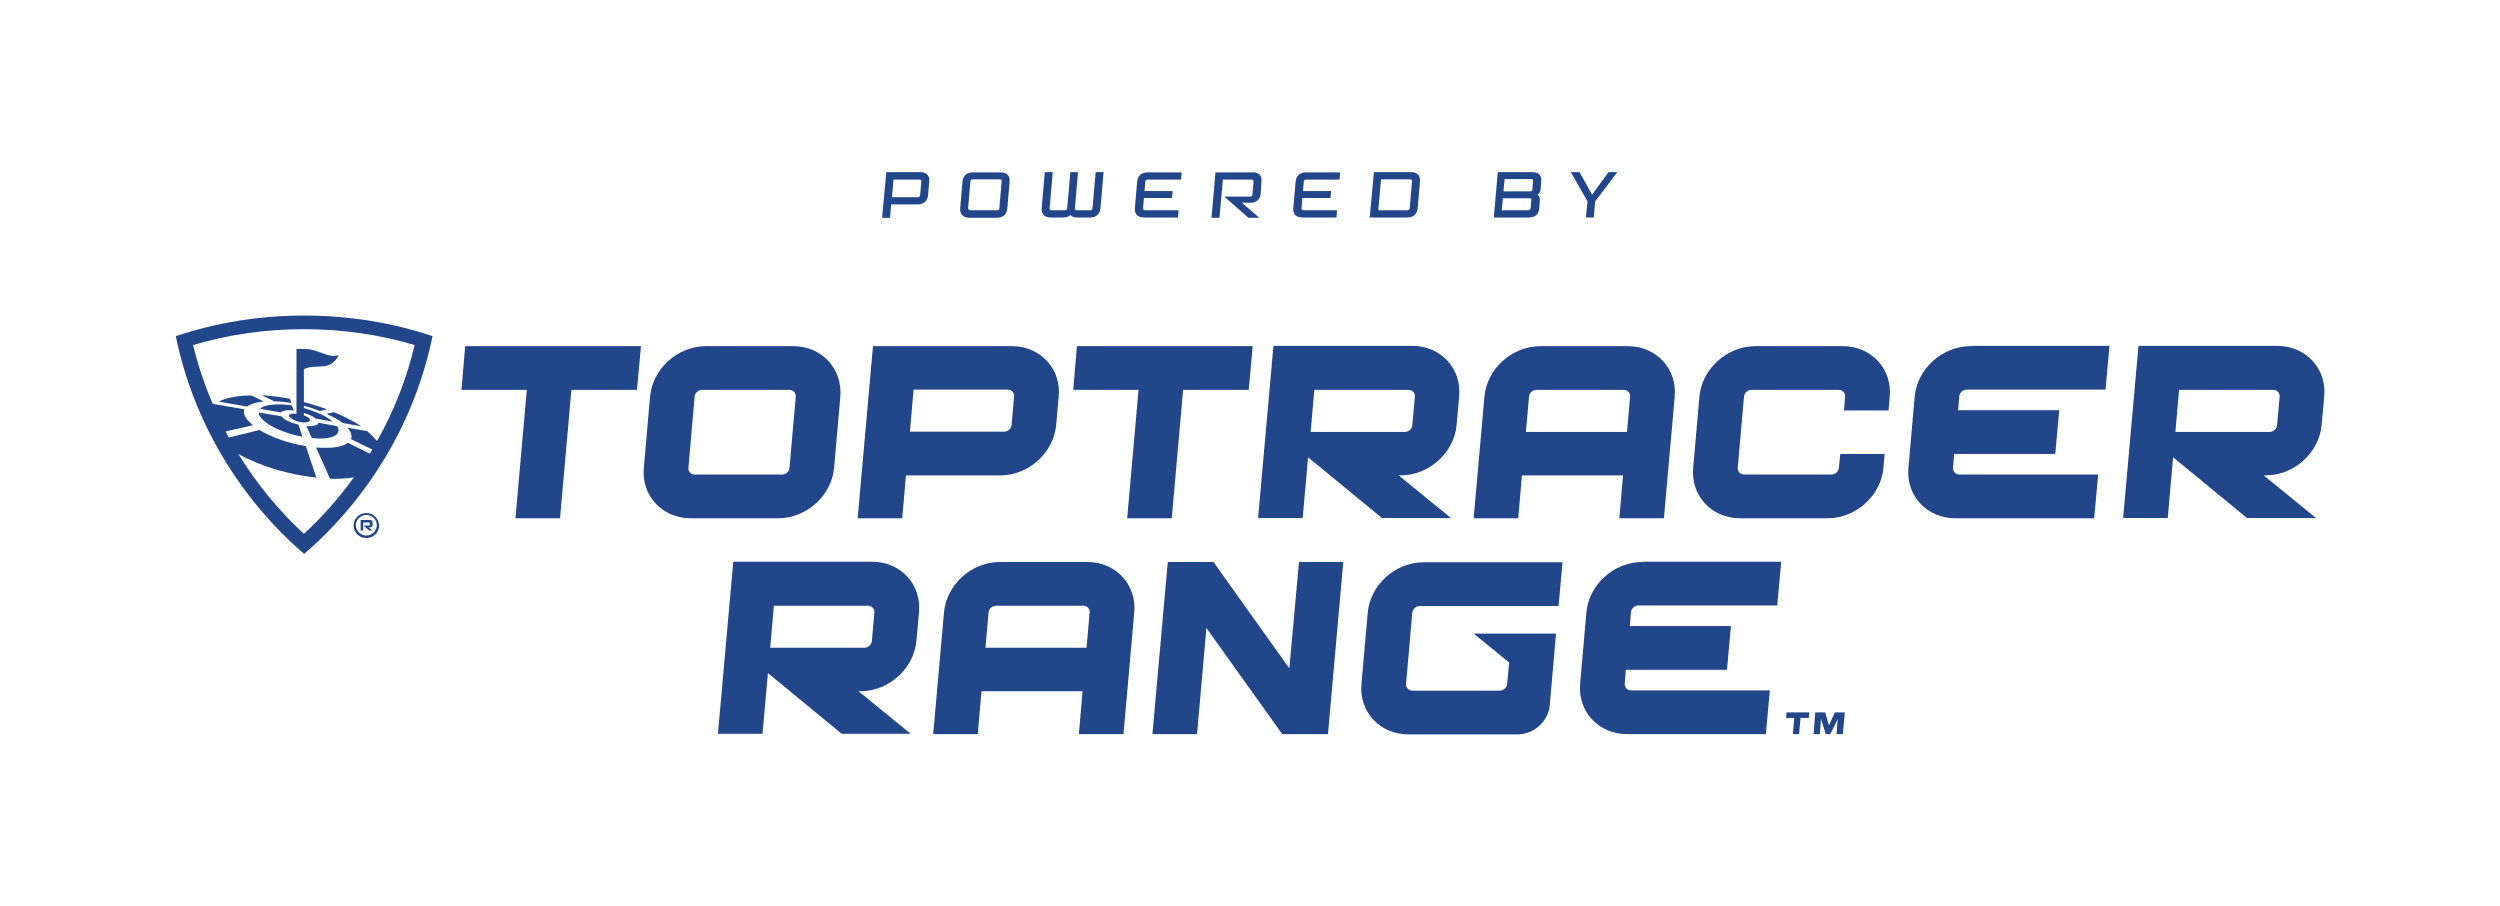
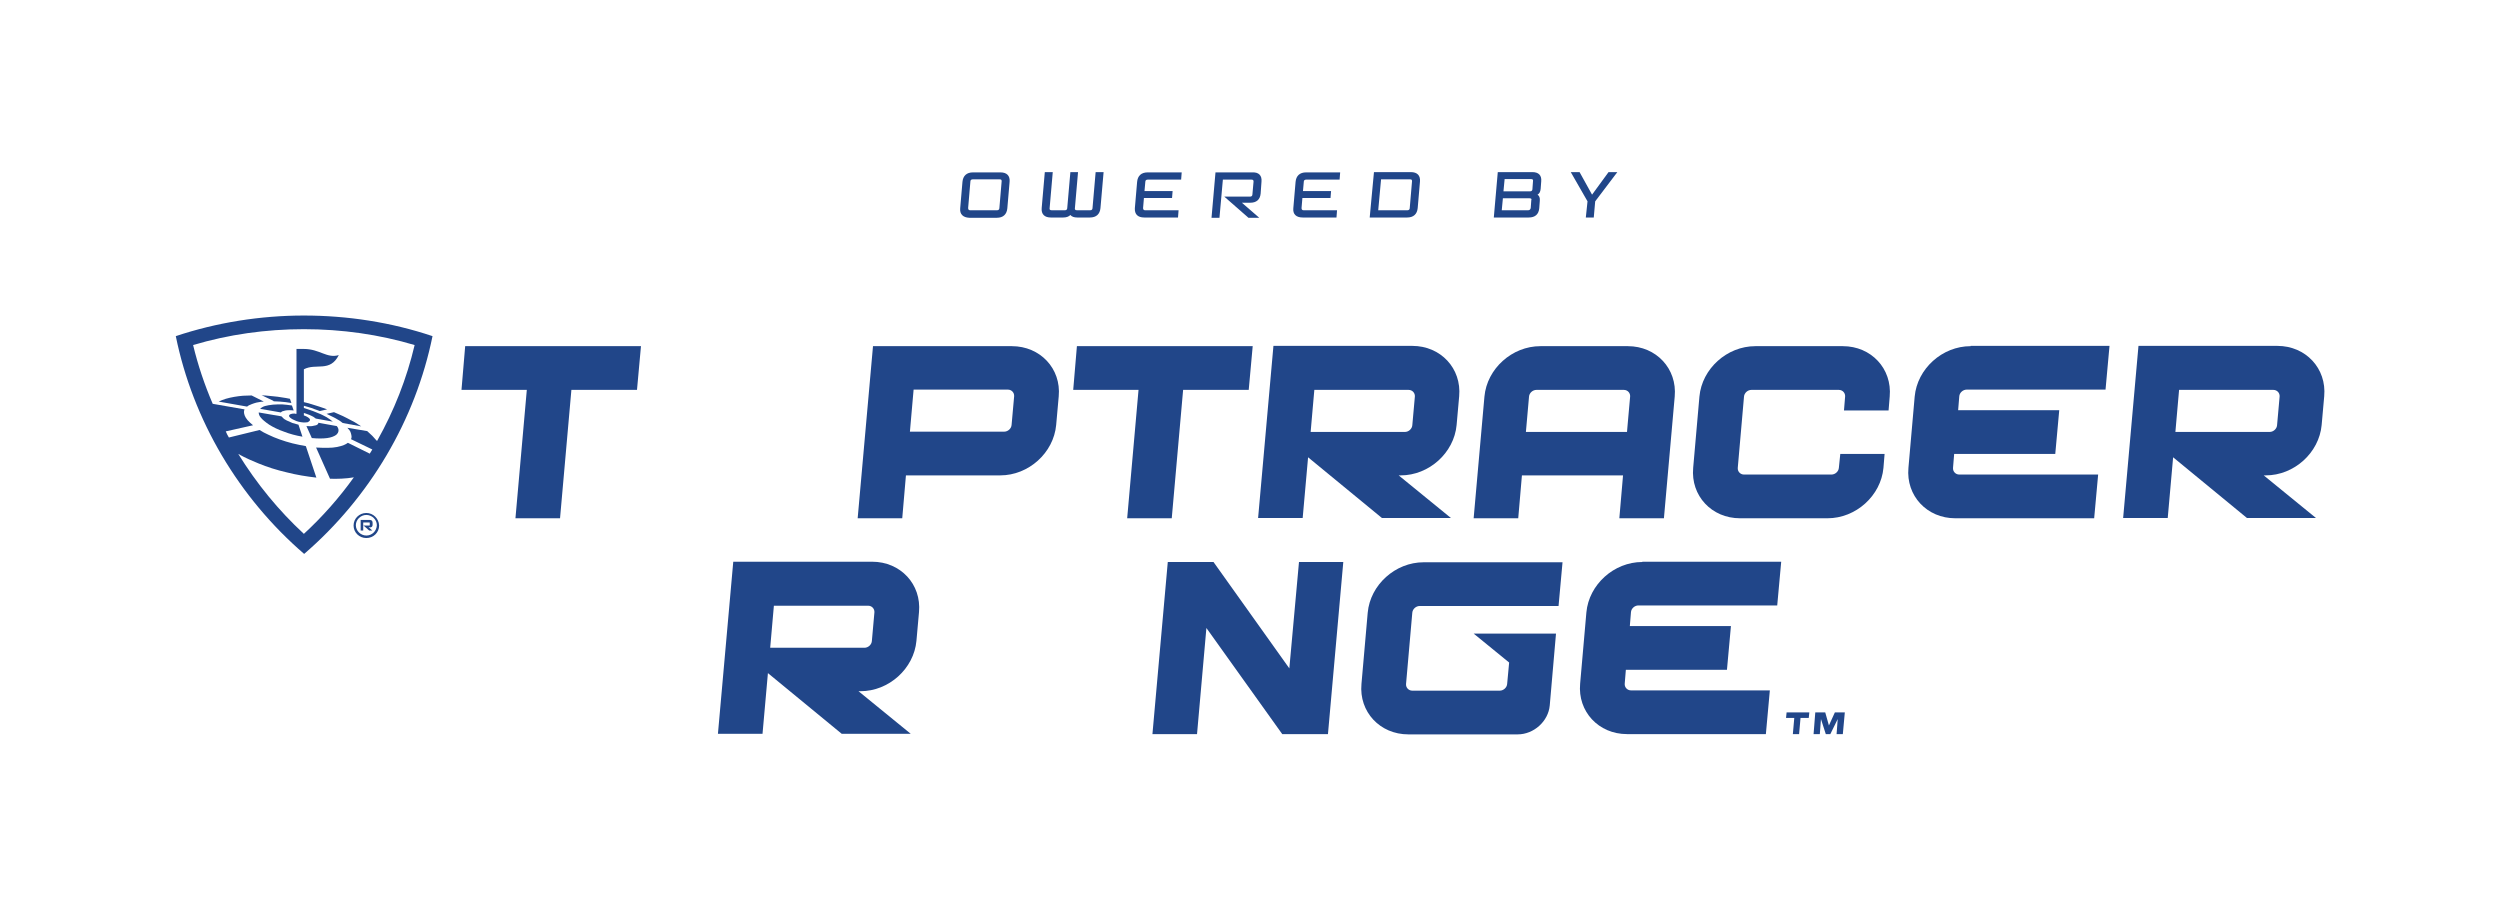
<svg xmlns="http://www.w3.org/2000/svg" width="262" height="95" viewBox="0 0 262 95" fill="none">
  <path d="M31.846 33.068C27.292 33.068 22.709 33.797 18.423 35.227C19.316 39.605 20.953 43.837 23.244 47.719C25.536 51.601 28.453 55.103 31.875 58.051C35.298 55.103 38.215 51.601 40.507 47.719C42.798 43.837 44.435 39.605 45.328 35.227C40.983 33.768 36.4 33.068 31.846 33.068ZM39.525 46.201L39.465 46.172C39.316 45.997 39.167 45.851 39.019 45.676C38.84 45.501 38.661 45.355 38.483 45.18L36.4 44.83C36.489 44.917 36.548 45.005 36.608 45.063C36.697 45.18 36.757 45.297 36.786 45.442C36.816 45.559 36.846 45.676 36.846 45.793C36.846 45.88 36.816 45.939 36.786 46.026L39.019 47.106C38.929 47.252 38.84 47.398 38.751 47.544L36.459 46.406C36.34 46.493 36.191 46.581 36.042 46.639C35.834 46.727 35.596 46.785 35.328 46.843C35.03 46.902 34.703 46.931 34.346 46.931C33.989 46.931 33.572 46.931 33.126 46.902L34.584 50.17C35.269 50.2 36.28 50.17 37.084 50.025C35.536 52.184 33.78 54.169 31.846 55.949C29.197 53.498 26.905 50.696 24.971 47.573C25.744 48.011 26.518 48.332 27.084 48.565C28.006 48.945 29.018 49.266 30.03 49.499C31.042 49.762 32.143 49.937 33.155 50.054L32.054 46.756C31.578 46.668 31.131 46.581 30.655 46.464C30.179 46.347 29.733 46.201 29.316 46.055C28.899 45.909 28.483 45.734 28.125 45.559C27.798 45.413 27.471 45.238 27.203 45.063L23.988 45.851C23.869 45.647 23.75 45.442 23.661 45.209L26.518 44.567C26.31 44.392 26.102 44.217 25.953 44.041C25.804 43.866 25.715 43.721 25.655 43.575C25.596 43.429 25.566 43.283 25.566 43.166C25.566 43.078 25.596 42.991 25.625 42.903L22.292 42.319C21.429 40.306 20.744 38.263 20.238 36.161C23.959 35.052 27.858 34.498 31.846 34.498C35.834 34.498 39.733 35.052 43.453 36.161C42.62 39.693 41.31 43.02 39.525 46.201Z" fill="#214689" />
  <path d="M33.363 44.304C33.363 44.333 33.363 44.392 33.334 44.421C33.304 44.479 33.215 44.538 33.125 44.567C33.006 44.596 32.887 44.625 32.709 44.654C32.53 44.684 32.351 44.654 32.113 44.654L32.679 45.909C33.304 45.968 33.84 45.968 34.286 45.909C34.703 45.851 35 45.734 35.209 45.588C35.387 45.442 35.477 45.297 35.477 45.092C35.477 44.946 35.417 44.8 35.298 44.654L33.363 44.304Z" fill="#214689" />
  <path d="M32.471 44.071C32.5 44.041 32.5 43.983 32.471 43.925C32.441 43.866 32.381 43.808 32.292 43.75C32.203 43.691 32.113 43.633 32.024 43.604C31.965 43.575 31.905 43.545 31.846 43.545V43.283C31.875 43.283 31.935 43.312 31.965 43.312C32.143 43.37 32.292 43.429 32.441 43.487C32.59 43.545 32.738 43.633 32.857 43.691C32.947 43.75 33.006 43.808 33.096 43.866L34.881 44.188C34.703 44.041 34.465 43.866 34.227 43.721C33.959 43.575 33.631 43.399 33.304 43.283C32.977 43.137 32.649 43.02 32.292 42.903C32.143 42.845 31.994 42.816 31.846 42.757V42.524C32.024 42.582 32.173 42.611 32.352 42.67C32.56 42.728 32.738 42.786 32.947 42.874C33.155 42.932 33.334 43.02 33.512 43.078L34.286 42.903C34.018 42.816 33.75 42.699 33.453 42.611C33.185 42.524 32.887 42.436 32.619 42.349C32.352 42.261 32.084 42.203 31.846 42.144V38.7C33.125 38.029 34.584 39.051 35.506 37.212C34.256 37.592 33.512 36.57 31.846 36.57H31.072V43.37C31.012 43.37 30.923 43.37 30.863 43.341C30.744 43.341 30.655 43.341 30.566 43.37C30.476 43.399 30.417 43.399 30.357 43.458C30.298 43.487 30.298 43.545 30.298 43.604C30.298 43.662 30.357 43.721 30.417 43.779C30.476 43.837 30.596 43.896 30.685 43.954C30.804 44.012 30.923 44.071 31.072 44.129C31.221 44.188 31.369 44.217 31.548 44.246C31.697 44.275 31.846 44.275 31.965 44.275C32.084 44.275 32.203 44.246 32.262 44.246C32.381 44.158 32.441 44.129 32.471 44.071Z" fill="#214689" />
  <path d="M36.34 43.808C36.072 43.662 35.804 43.545 35.536 43.429C35.358 43.341 35.179 43.283 35 43.195L34.227 43.37C34.316 43.429 34.435 43.458 34.524 43.516C34.703 43.604 34.881 43.691 35.06 43.779C35.239 43.866 35.387 43.983 35.566 44.071C35.685 44.158 35.804 44.246 35.923 44.333L37.858 44.684C37.649 44.538 37.411 44.392 37.173 44.246C36.875 44.1 36.608 43.954 36.34 43.808Z" fill="#214689" />
  <path d="M27.649 42.086L26.369 41.444C26.072 41.444 25.774 41.473 25.477 41.473C25.179 41.502 24.852 41.532 24.554 41.59C24.256 41.648 23.929 41.707 23.661 41.794C23.393 41.882 23.155 41.969 22.917 42.086L25.893 42.611C25.983 42.553 26.072 42.465 26.191 42.436C26.31 42.378 26.459 42.319 26.637 42.261C26.786 42.203 26.965 42.174 27.143 42.144C27.292 42.115 27.471 42.086 27.649 42.086Z" fill="#214689" />
  <path d="M28.721 42.057C28.929 42.057 29.108 42.086 29.316 42.086C29.524 42.115 29.733 42.115 29.941 42.144C30.119 42.174 30.328 42.203 30.536 42.232L30.387 41.794C30.09 41.736 29.822 41.678 29.554 41.648C29.256 41.59 28.959 41.561 28.661 41.532C28.363 41.502 28.066 41.473 27.768 41.444C27.649 41.444 27.53 41.444 27.411 41.415L28.631 41.998C28.661 42.057 28.691 42.057 28.721 42.057Z" fill="#214689" />
  <path d="M28.602 42.407C28.275 42.436 28.007 42.495 27.769 42.553C27.56 42.611 27.382 42.728 27.263 42.845L29.435 43.224C29.465 43.195 29.525 43.137 29.584 43.108C29.674 43.078 29.793 43.049 29.912 43.02C30.031 42.991 30.179 42.991 30.328 42.991C30.477 42.991 30.626 42.991 30.775 43.02L30.596 42.495C30.239 42.436 29.882 42.407 29.554 42.378C29.257 42.378 28.929 42.378 28.602 42.407Z" fill="#214689" />
  <path d="M30.655 44.333C30.447 44.246 30.238 44.158 30.06 44.071C29.881 43.983 29.732 43.896 29.643 43.779C29.584 43.721 29.524 43.662 29.494 43.633L27.113 43.224C27.113 43.4 27.173 43.575 27.322 43.75C27.5 43.983 27.828 44.246 28.215 44.508C28.631 44.771 29.167 45.034 29.762 45.238C30.357 45.472 31.012 45.647 31.697 45.764L31.28 44.508C31.072 44.45 30.863 44.392 30.655 44.333Z" fill="#214689" />
  <path d="M38.394 53.76C37.65 53.76 37.055 54.344 37.055 55.074C37.055 55.803 37.65 56.387 38.394 56.387C39.138 56.387 39.733 55.803 39.733 55.074C39.704 54.344 39.108 53.76 38.394 53.76ZM38.394 56.124C37.799 56.124 37.293 55.628 37.293 55.045C37.293 54.461 37.799 53.965 38.394 53.965C38.989 53.965 39.495 54.461 39.495 55.045C39.465 55.657 38.989 56.124 38.394 56.124Z" fill="#214689" />
  <path d="M38.75 55.278C38.929 55.278 39.048 55.191 39.048 55.016V54.782C39.048 54.607 38.959 54.49 38.75 54.49H37.798V55.599H38.066V55.045L38.691 55.599H39.018L38.631 55.249H38.75V55.278ZM38.066 54.753H38.721C38.75 54.753 38.75 54.782 38.75 54.811V55.016C38.75 55.045 38.75 55.074 38.721 55.074H38.066V54.753Z" fill="#214689" />
  <path d="M48.751 36.278L48.364 40.86H55.21L54.019 54.315H58.692L59.882 40.86H66.757L67.174 36.278H48.751Z" fill="#214689" />
  <path d="M112.86 36.278L112.473 40.86H119.318L118.128 54.315H122.8L123.991 40.86H130.866L131.283 36.278H112.86Z" fill="#214689" />
-   <path d="M83.157 36.278H73.99C71.014 36.278 68.395 38.642 68.127 41.561L67.472 49.032C67.204 51.951 69.407 54.315 72.383 54.315H81.55C84.526 54.315 87.145 51.951 87.413 49.032L88.068 41.561C88.306 38.642 86.104 36.278 83.157 36.278ZM82.74 49.032C82.711 49.412 82.353 49.733 81.967 49.733H72.8C72.413 49.733 72.115 49.412 72.145 49.032L72.8 41.561C72.829 41.181 73.187 40.86 73.574 40.86H82.74C83.127 40.86 83.425 41.181 83.395 41.561L82.74 49.032Z" fill="#214689" />
  <path d="M106.044 36.278H91.49L89.883 54.315H94.555L94.942 49.82H104.824C107.8 49.82 110.419 47.456 110.687 44.538L110.955 41.532C111.223 38.642 109.02 36.278 106.044 36.278ZM106.014 44.538C105.984 44.917 105.627 45.238 105.24 45.238H95.359L95.746 40.831H105.627C106.014 40.831 106.312 41.152 106.282 41.532L106.014 44.538Z" fill="#214689" />
  <path d="M146.581 49.82H146.789C149.766 49.82 152.385 47.456 152.653 44.538L152.921 41.532C153.188 38.613 150.986 36.249 148.01 36.249H133.456L131.849 54.286H136.521L137.087 47.923L144.825 54.286H152.057L146.581 49.82ZM137.742 40.86H147.623C148.01 40.86 148.307 41.181 148.278 41.561L148.01 44.567C147.98 44.946 147.623 45.267 147.236 45.267H137.355L137.742 40.86Z" fill="#214689" />
  <path d="M192.713 49.032C192.683 49.412 192.326 49.733 191.939 49.733H182.772C182.385 49.733 182.088 49.412 182.118 49.032L182.772 41.561C182.802 41.181 183.159 40.86 183.546 40.86H192.713C193.1 40.86 193.398 41.181 193.368 41.561L193.249 43.02H197.922L198.041 41.561C198.308 38.642 196.106 36.278 193.13 36.278H183.963C180.987 36.278 178.368 38.642 178.1 41.561L177.445 49.032C177.177 51.951 179.379 54.315 182.356 54.315H191.523C194.499 54.315 197.118 51.951 197.386 49.032L197.505 47.573H192.862L192.713 49.032Z" fill="#214689" />
  <path d="M206.522 36.278C203.546 36.278 200.927 38.642 200.659 41.561L200.004 49.032C199.737 51.951 201.939 54.315 204.915 54.315H219.469L219.886 49.733H205.332C204.945 49.733 204.647 49.412 204.677 49.032L204.796 47.573H215.392L215.808 42.991H205.213L205.332 41.532C205.362 41.152 205.719 40.831 206.106 40.831H220.66L221.076 36.249H206.522V36.278Z" fill="#214689" />
  <path d="M237.237 49.82H237.446C240.422 49.82 243.041 47.456 243.309 44.538L243.577 41.532C243.845 38.613 241.642 36.249 238.666 36.249H224.112L222.505 54.286H227.178L227.743 47.923L235.481 54.286H242.714L237.237 49.82ZM228.368 40.86H238.249C238.636 40.86 238.934 41.181 238.904 41.561L238.636 44.567C238.606 44.946 238.249 45.267 237.862 45.267H227.981L228.368 40.86Z" fill="#214689" />
  <path d="M154.438 54.315H159.111L159.498 49.82H170.094L169.707 54.315H174.379L175.51 41.561C175.778 38.642 173.576 36.278 170.6 36.278H161.433C158.456 36.278 155.837 38.642 155.569 41.561L154.438 54.315ZM160.242 41.561C160.272 41.181 160.629 40.86 161.016 40.86H170.183C170.57 40.86 170.867 41.181 170.838 41.561L170.57 44.567L170.51 45.267H159.915L160.242 41.561Z" fill="#214689" />
  <path d="M158.158 69.433L157.949 71.68C157.92 72.06 157.563 72.381 157.176 72.381H156.759H148.009C147.622 72.381 147.324 72.06 147.354 71.68L148.009 64.209C148.039 63.83 148.396 63.508 148.783 63.508H163.336L163.753 58.926H149.199C146.223 58.926 143.604 61.29 143.336 64.209L142.681 71.68C142.413 74.599 144.616 76.963 147.592 76.963H159.051C160.747 76.963 162.265 75.591 162.414 73.928L163.069 66.398H154.437L158.158 69.433Z" fill="#214689" />
  <path d="M140.777 58.897H136.134L135.122 70.046L127.175 58.897H127.056H122.384L120.776 76.934H125.449L126.431 65.814L134.378 76.934H139.17L140.777 58.897Z" fill="#214689" />
  <path d="M172.116 58.897C169.14 58.897 166.521 61.261 166.253 64.18L165.598 71.651C165.33 74.57 167.533 76.934 170.509 76.934H185.063L185.48 72.352H170.926C170.539 72.352 170.241 72.031 170.271 71.651L170.39 70.192H180.985L181.402 65.61H170.807L170.926 64.151C170.955 63.771 171.313 63.45 171.7 63.45H186.253L186.67 58.868H172.116V58.897Z" fill="#214689" />
  <path d="M89.972 72.439H90.18C93.156 72.439 95.775 70.075 96.043 67.157L96.311 64.151C96.579 61.232 94.377 58.868 91.4 58.868H76.846L75.239 76.905H79.912L80.478 70.542L88.216 76.905H95.448L89.972 72.439ZM81.103 63.479H90.984C91.371 63.479 91.668 63.8 91.638 64.18L91.371 67.186C91.341 67.565 90.984 67.886 90.597 67.886H80.716L81.103 63.479Z" fill="#214689" />
-   <path d="M97.799 76.934H102.472L102.858 72.439H113.454L113.067 76.934H117.74L118.871 64.18C119.139 61.261 116.936 58.897 113.96 58.897H104.793C101.817 58.897 99.198 61.261 98.93 64.18L97.799 76.934ZM103.603 64.18C103.632 63.8 103.989 63.479 104.376 63.479H113.543C113.93 63.479 114.228 63.8 114.198 64.18L113.93 67.186L113.871 67.886H103.275L103.603 64.18Z" fill="#214689" />
  <path d="M188.04 75.241H187.177L187.236 74.657H189.617L189.558 75.241H188.695L188.546 76.934H187.891L188.04 75.241Z" fill="#214689" />
  <path d="M190.242 74.657H191.284L191.671 76.029L192.296 74.657H193.337L193.129 76.934H192.474L192.593 75.358L191.819 76.934H191.343L190.837 75.358L190.718 76.934H190.063L190.242 74.657Z" fill="#214689" />
-   <path d="M92.889 18.037H96.431C97.085 18.037 97.442 18.387 97.383 19.029L97.264 20.43C97.204 21.072 96.817 21.422 96.163 21.422H93.395L93.276 22.823H92.442L92.889 18.037ZM96.192 20.664C96.341 20.664 96.431 20.576 96.431 20.43L96.55 19.029C96.579 18.883 96.49 18.825 96.341 18.825H93.633L93.484 20.664H96.192Z" fill="#214689" />
  <path d="M100.628 21.831L100.866 19.058C100.925 18.416 101.312 18.066 101.967 18.066H104.854C105.509 18.066 105.866 18.416 105.806 19.058L105.568 21.831C105.509 22.473 105.122 22.823 104.467 22.823H101.58C100.925 22.794 100.568 22.444 100.628 21.831ZM104.497 22.035C104.645 22.035 104.735 21.948 104.735 21.802L104.973 19C104.973 18.854 104.943 18.796 104.765 18.796H101.937C101.788 18.796 101.699 18.883 101.699 19L101.461 21.802C101.461 21.948 101.52 22.035 101.669 22.035H104.497Z" fill="#214689" />
  <path d="M115.657 18.037L115.329 21.802C115.27 22.444 114.883 22.794 114.228 22.794H112.889C112.561 22.794 112.323 22.707 112.175 22.532C111.996 22.707 111.758 22.794 111.43 22.794H110.121C109.466 22.794 109.109 22.444 109.169 21.802L109.496 18.037H110.329L110.002 21.802C109.972 21.948 110.032 22.035 110.21 22.035H111.609C111.758 22.035 111.847 21.948 111.847 21.802L112.175 18.037H112.978L112.651 21.802C112.621 21.948 112.681 22.035 112.859 22.035H114.258C114.407 22.035 114.496 21.948 114.496 21.802L114.823 18.037H115.657Z" fill="#214689" />
  <path d="M118.932 21.831L119.17 19.058C119.229 18.416 119.616 18.066 120.271 18.066H123.842L123.783 18.825H120.271C120.122 18.825 120.033 18.912 120.033 19.029L119.943 20.021H122.89L122.83 20.751H119.884L119.795 21.802C119.795 21.948 119.854 22.035 120.003 22.035H123.515L123.455 22.794H119.914C119.229 22.794 118.902 22.444 118.932 21.831Z" fill="#214689" />
  <path d="M132.205 19.029L132.116 20.284C132.056 20.926 131.669 21.247 131.015 21.247H130.151L131.967 22.823H130.836L128.306 20.605H131.015C131.163 20.605 131.253 20.518 131.253 20.372L131.372 19.029C131.372 18.883 131.312 18.825 131.163 18.825H128.157L127.8 22.823H126.967L127.383 18.066H131.253C131.907 18.037 132.265 18.387 132.205 19.029Z" fill="#214689" />
  <path d="M135.539 21.831L135.777 19.058C135.836 18.416 136.223 18.066 136.878 18.066H140.449L140.39 18.825H136.878C136.729 18.825 136.64 18.912 136.64 19.029L136.551 20.021H139.497L139.438 20.751H136.491L136.402 21.802C136.402 21.948 136.461 22.035 136.61 22.035H140.122L140.063 22.794H136.521C135.836 22.794 135.479 22.444 135.539 21.831Z" fill="#214689" />
  <path d="M143.991 18.037H147.86C148.515 18.037 148.872 18.387 148.813 19.029L148.575 21.802C148.515 22.444 148.128 22.794 147.474 22.794H143.545L143.991 18.037ZM147.503 22.035C147.652 22.035 147.741 21.948 147.741 21.802L147.98 19C147.98 18.854 147.95 18.796 147.771 18.796H144.735L144.438 22.035H147.503Z" fill="#214689" />
  <path d="M161.521 19L161.462 19.788C161.432 20.08 161.343 20.284 161.134 20.401C161.313 20.518 161.402 20.722 161.372 21.043L161.313 21.831C161.253 22.473 160.866 22.794 160.212 22.794H156.551L156.967 18.037H160.598C161.223 18.037 161.581 18.358 161.521 19ZM160.301 20.78H157.503L157.384 22.035H160.152C160.301 22.035 160.39 21.948 160.42 21.802L160.479 20.985C160.539 20.868 160.479 20.78 160.301 20.78ZM157.682 18.796L157.563 20.051H160.36C160.509 20.051 160.598 19.963 160.598 19.817L160.658 19C160.688 18.825 160.628 18.767 160.45 18.767H157.682V18.796Z" fill="#214689" />
  <path d="M166.372 21.101L164.616 18.037H165.539L166.848 20.401L168.575 18.037H169.497L167.176 21.101L167.027 22.794H166.194L166.372 21.101Z" fill="#214689" />
</svg>